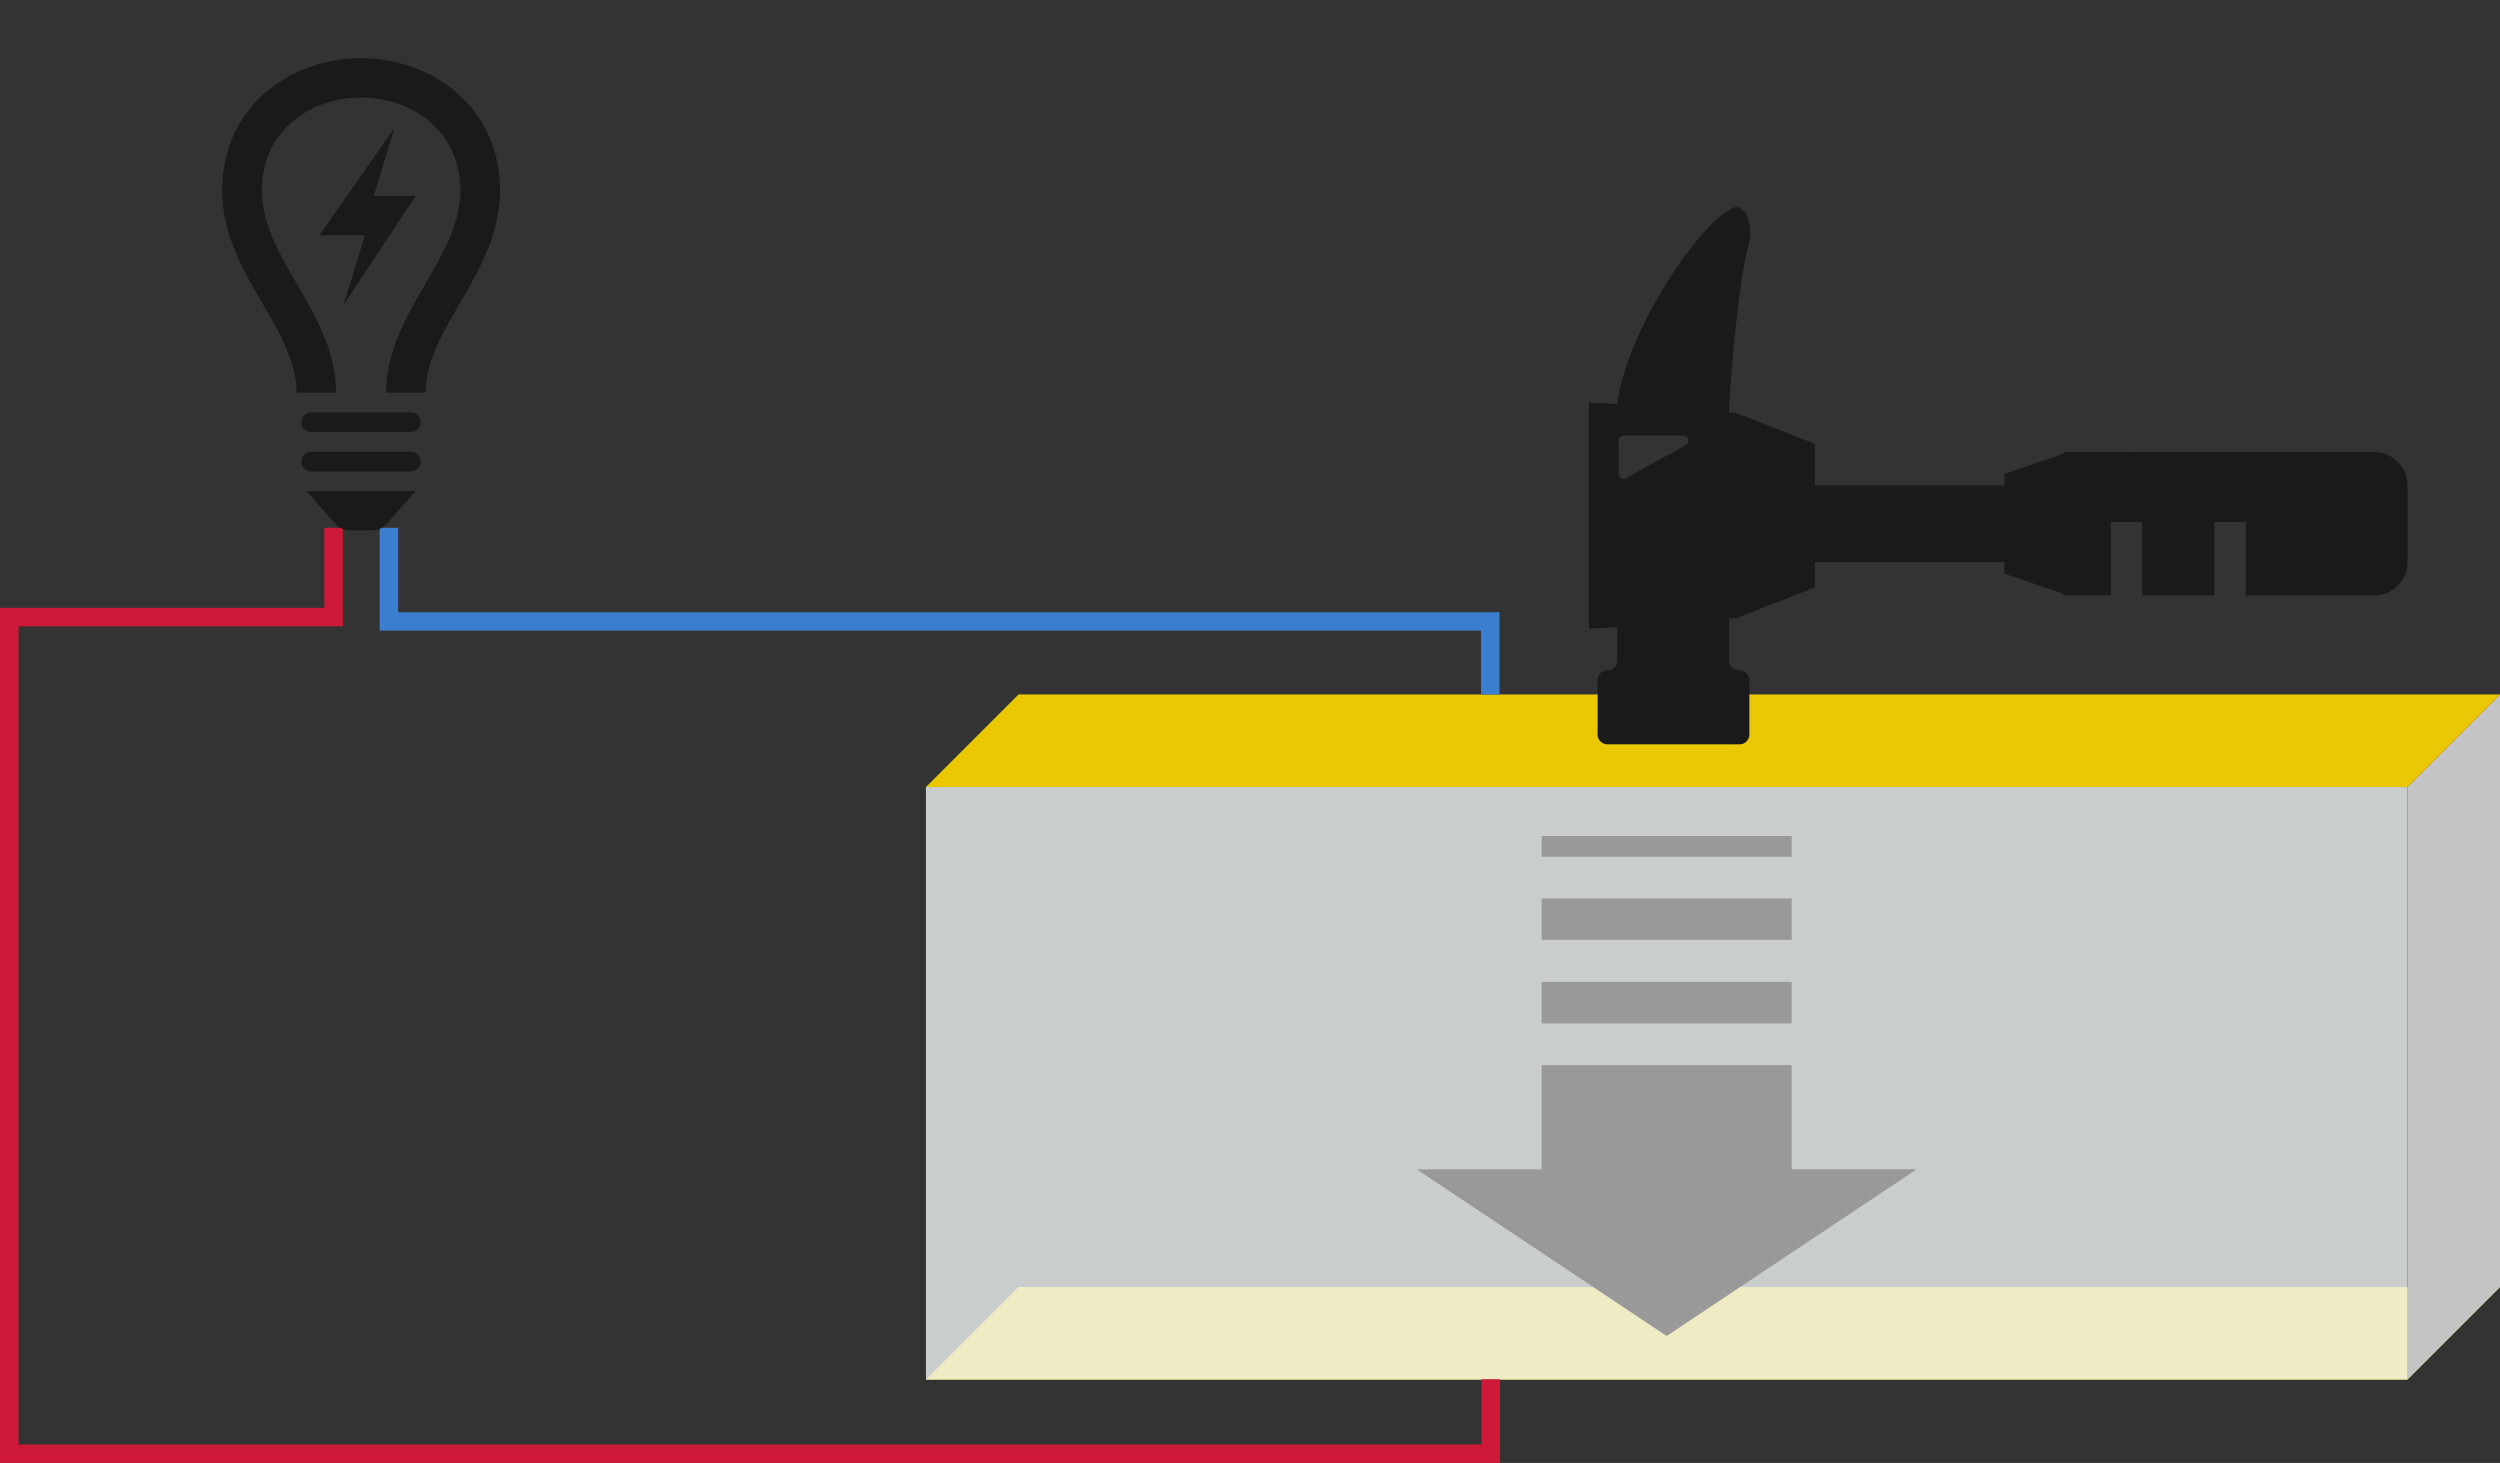
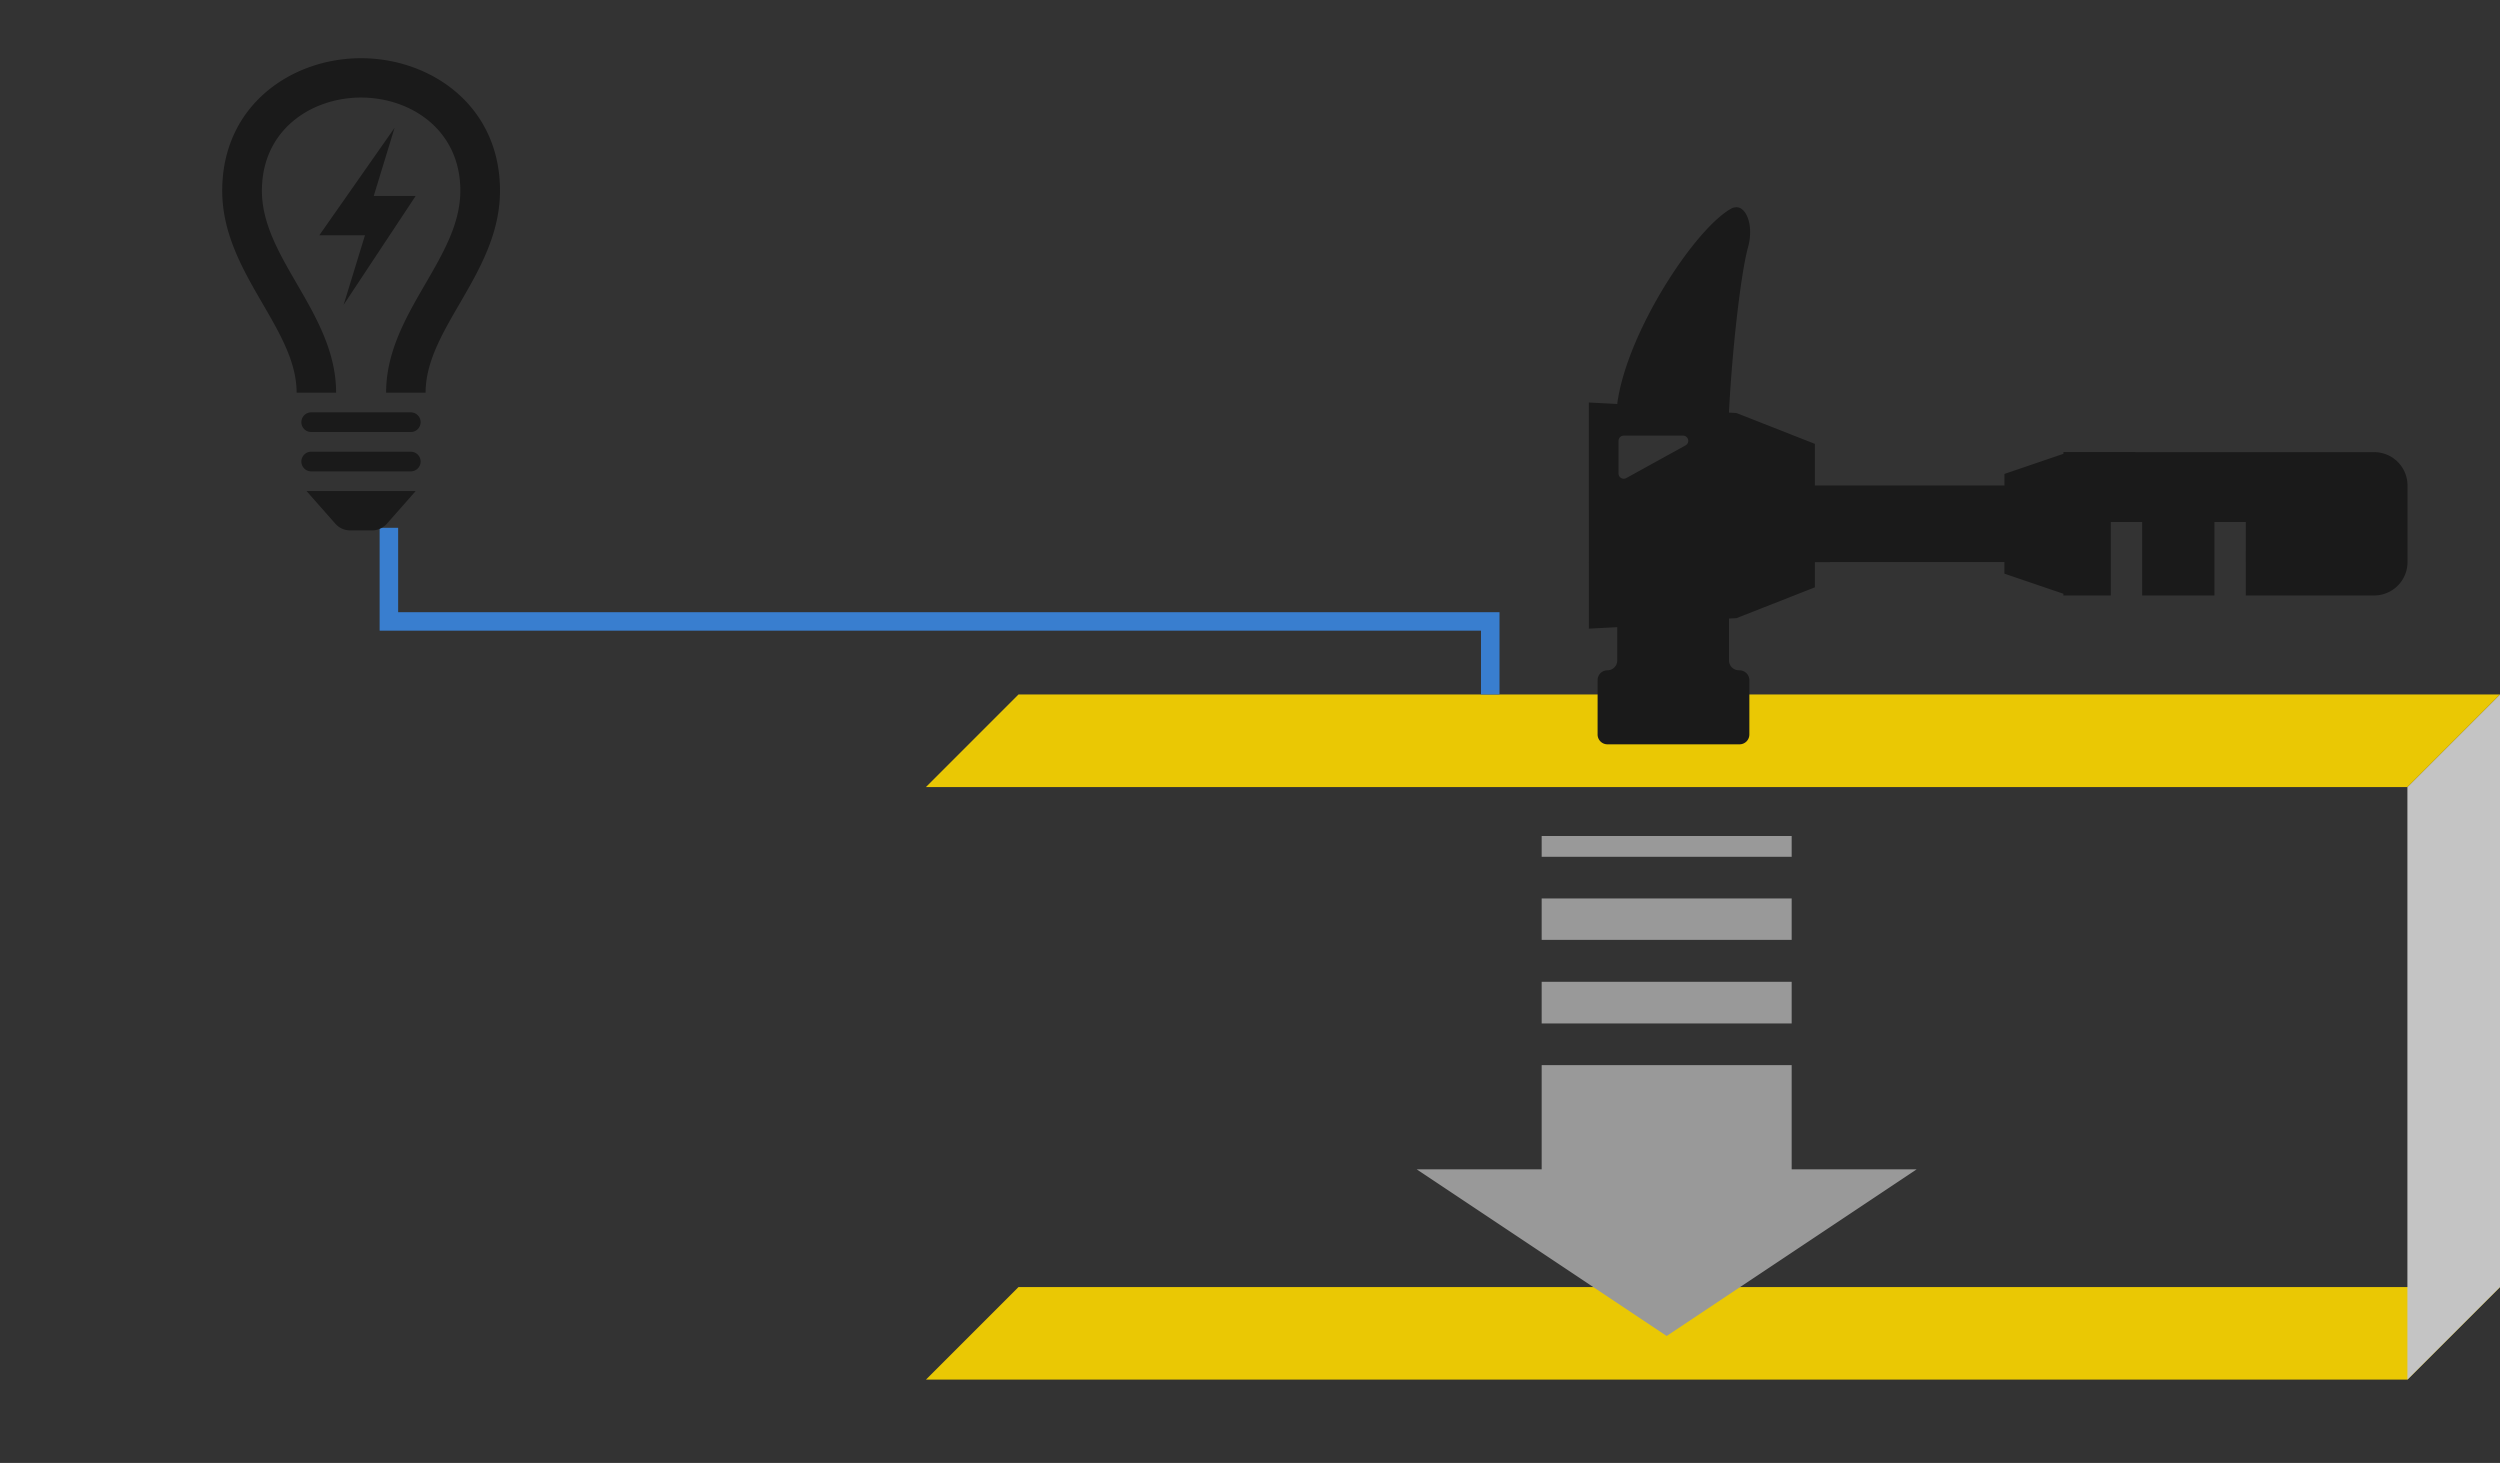
<svg xmlns="http://www.w3.org/2000/svg" width="270" height="158">
  <rect width="100%" height="100%" fill="#333333" stroke="none" />
  <path d="M110 139h160l-10 10H100Z" fill="#eac804" />
-   <path fill="#f0f3f5" opacity=".8" d="M100 85h160v64H100z" />
  <path d="m260 85 10-10v64l-10 10Z" fill="#c4c4c4" />
  <path d="M110 75h160l-10 10H100Z" fill="#eac804" />
  <path d="M193.5 126.286H207l-27 18-27-18h13.5v-11.25h27Zm0-15.75v-4.5h-27v4.5Zm0-9.032v-4.468h-27v4.468Zm0-8.968v-2.25h-27v2.25Z" fill="#999" />
  <path d="m174.66 43.63-.298-.016-2.586-.134-.152-.01-.026-.002-.001 23.16v1.266l2.766-.144.3-.017v3.599a1.063 1.063 0 0 1-1.06 1.06 1.059 1.059 0 0 0-1.06 1.06l-.003 5.875a1.064 1.064 0 0 0 1.06 1.06h14.27a1.063 1.063 0 0 0 1.061-1.06v-5.872a1.064 1.064 0 0 0-1.06-1.06l-.08-.006a1.063 1.063 0 0 1-1.06-1.06v-4.526l.806-.042 8.473-3.33v-2.724l20.403-.002h.063v1.251l6.37 2.17v.185h5.12v-7.938h3.386v7.938h7.807v-7.937h3.386l.002 7.937h13.86a3.61 3.61 0 0 0 3.606-3.606v-8.27a3.609 3.609 0 0 0-3.606-3.606l-33.39-.003H222.85v.185l-6.37 2.172v1.25l-20.472.001v-4.496l-8.472-3.33-.81-.047c.371-7.231 1.328-15.23 2.06-17.856.668-2.408-.23-4.493-1.382-4.315-.01.001-.02.006-.03.008a.931.931 0 0 0-.29.072c-3.884 2.004-11.4 13.36-12.424 21.16Zm.41 7.989a.551.551 0 0 1-.268-.475V47.61a.563.563 0 0 1 .561-.562h6.405a.561.561 0 0 1 .272 1.053l-6.406 3.534a.555.555 0 0 1-.541-.003Z" fill="#1a1a1a" />
-   <path d="M162 158H0V65.643h35.025V57h2v10.643H2V156h158v-7.041h2Z" fill="#ce1939" />
  <path d="M161.947 75h-2v-6.886H41V57h2v9.114h118.947Z" fill="#397ecf" />
  <path d="M54 20.596c0 8.849-8.036 14.833-8.036 21.815H41.7c0-4.418 2.136-8.13 4.217-11.715 1.954-3.368 3.8-6.551 3.8-10.1 0-6.6-5.394-10.06-10.723-10.06s-10.708 3.455-10.708 10.06c0 3.549 1.847 6.732 3.8 10.1 2.081 3.585 4.213 7.3 4.215 11.715h-4.265c0-6.983-8.036-12.969-8.036-21.815 0-9.229 7.5-14.31 14.991-14.31S54 11.373 54 20.596Zm-8.571 25a1.067 1.067 0 0 1-1.071 1.063H33.643a1.063 1.063 0 1 1 0-2.125h10.714a1.067 1.067 0 0 1 1.072 1.064Zm0 4.25a1.067 1.067 0 0 1-1.071 1.063H33.643a1.063 1.063 0 1 1 0-2.125h10.714a1.067 1.067 0 0 1 1.072 1.064Zm-3.645 6.713a2.161 2.161 0 0 1-1.614.727h-2.342a2.156 2.156 0 0 1-1.611-.725l-3.11-3.525h11.786l-3.109 3.525Zm-4.676-23.634 7.785-11.764h-4.528l2.25-7.359-8.13 11.609h4.933Z" fill="#1a1a1a" />
</svg>